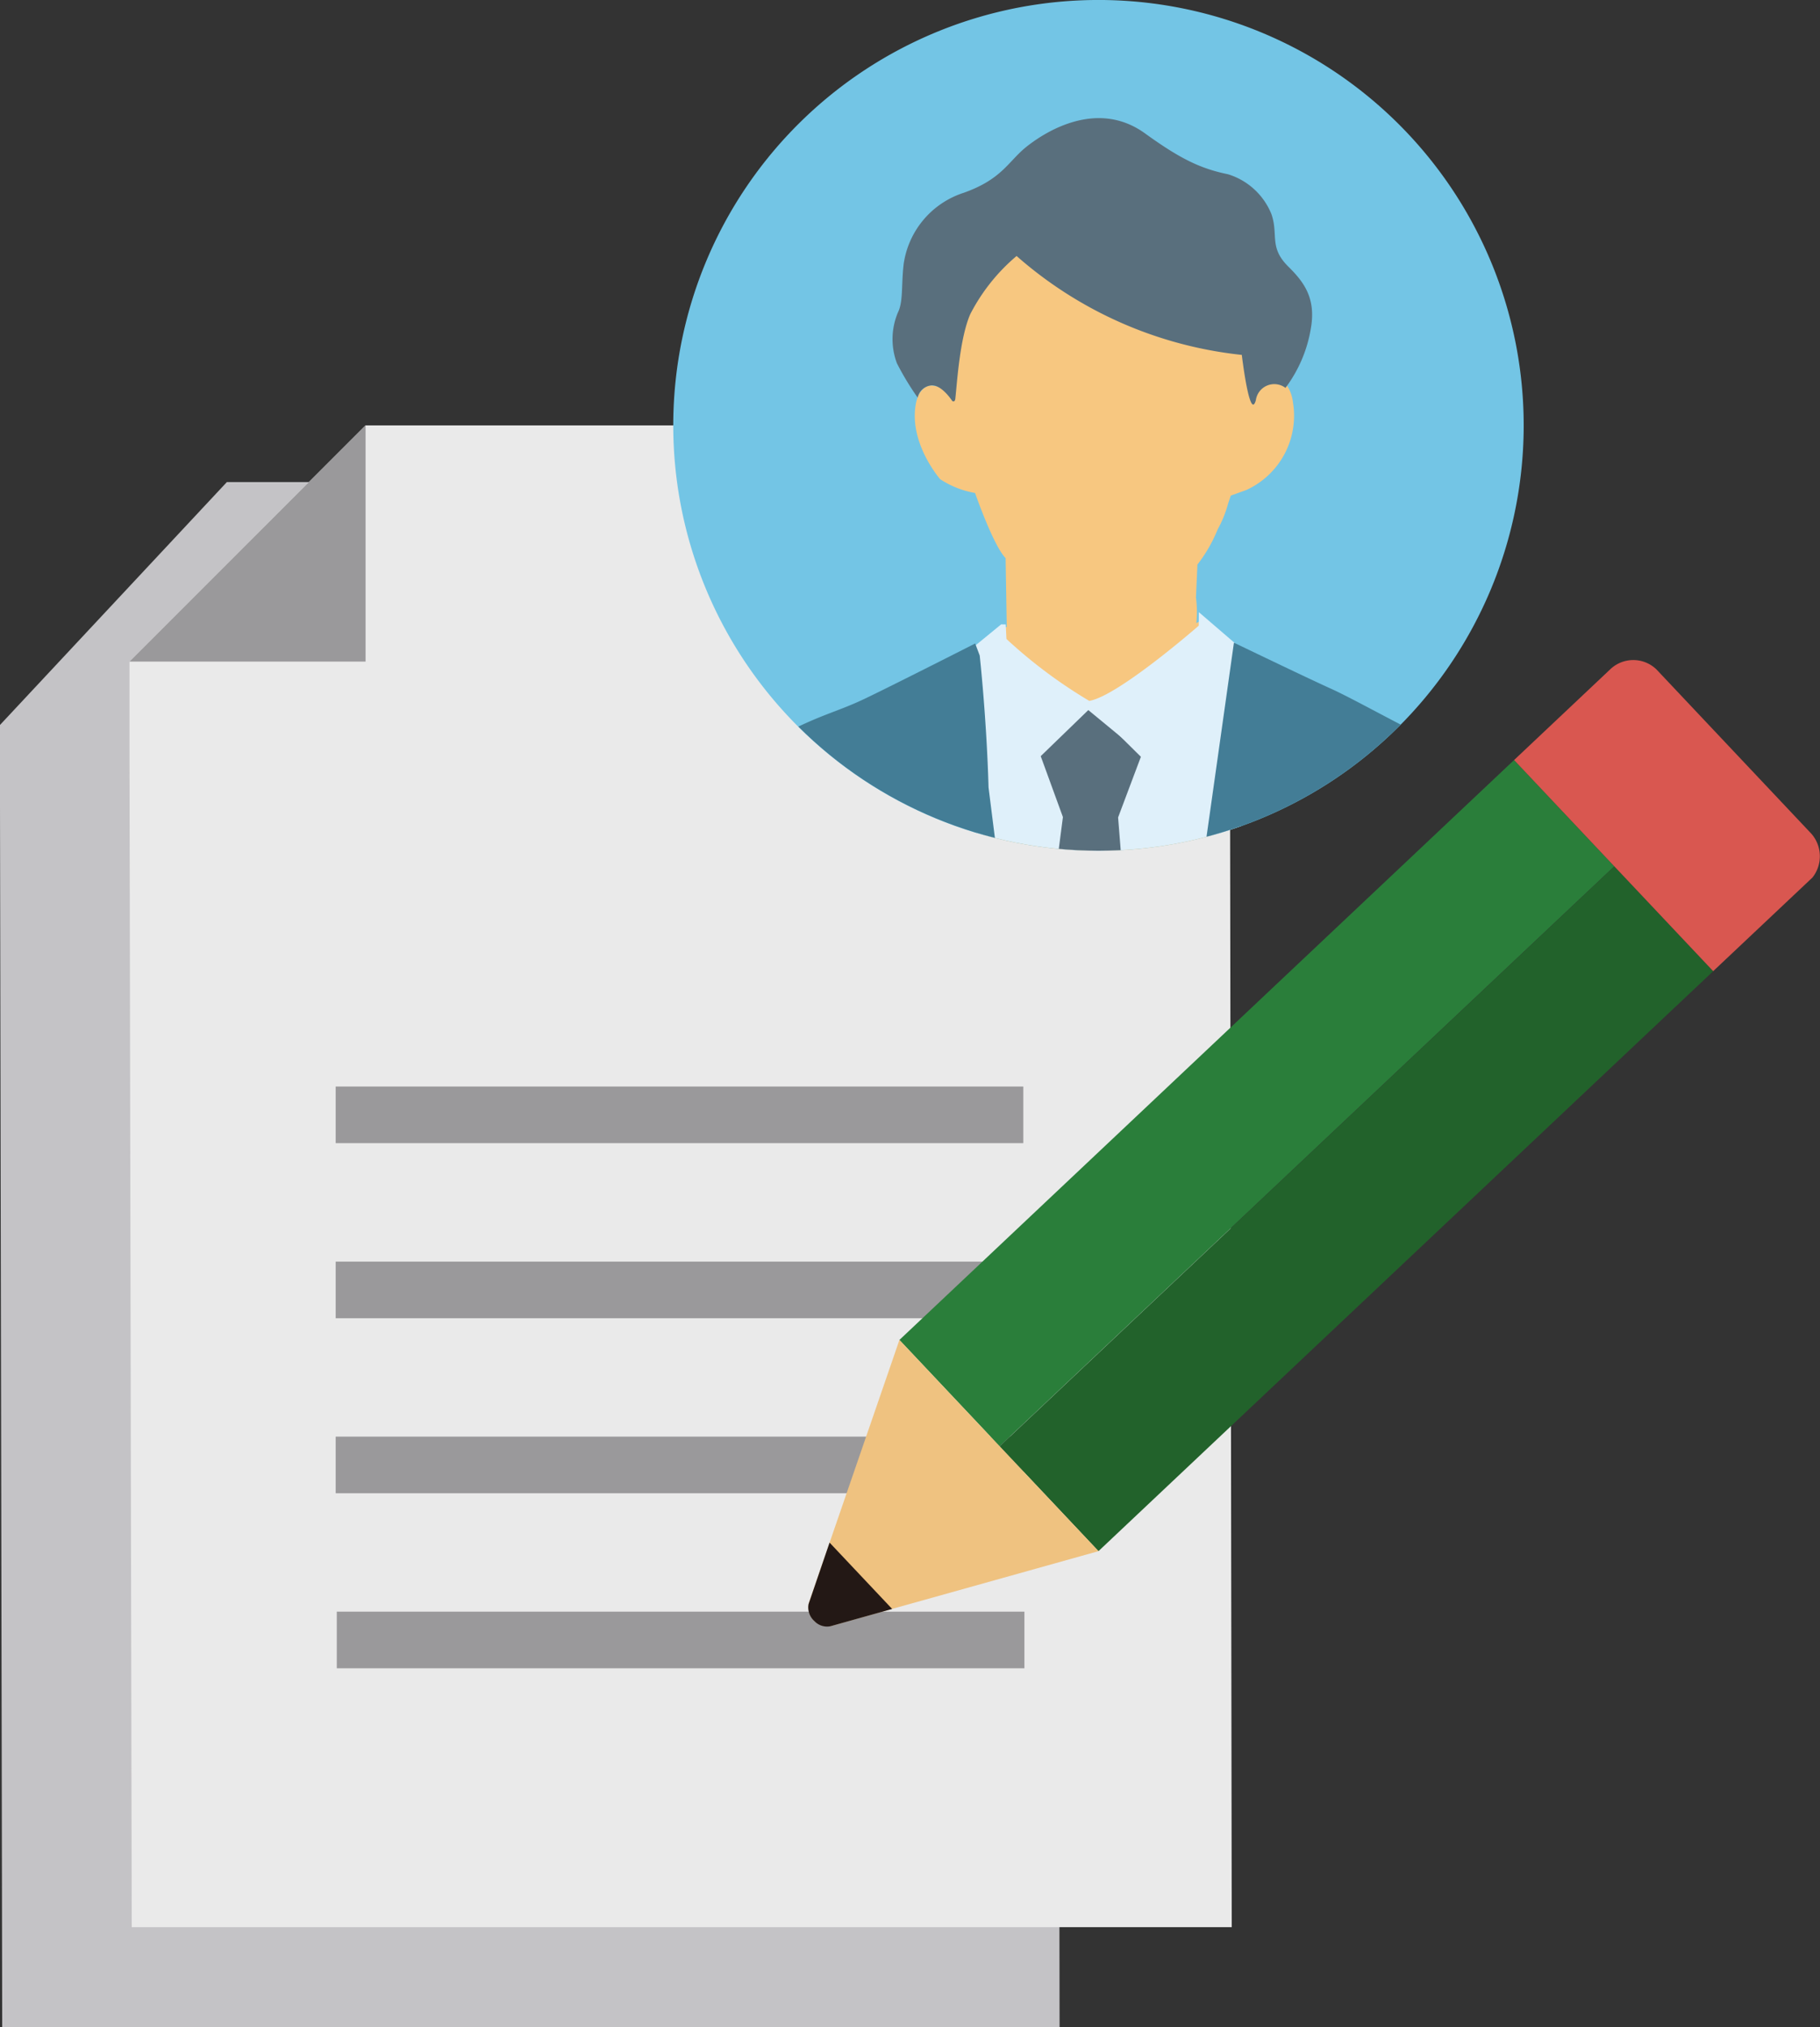
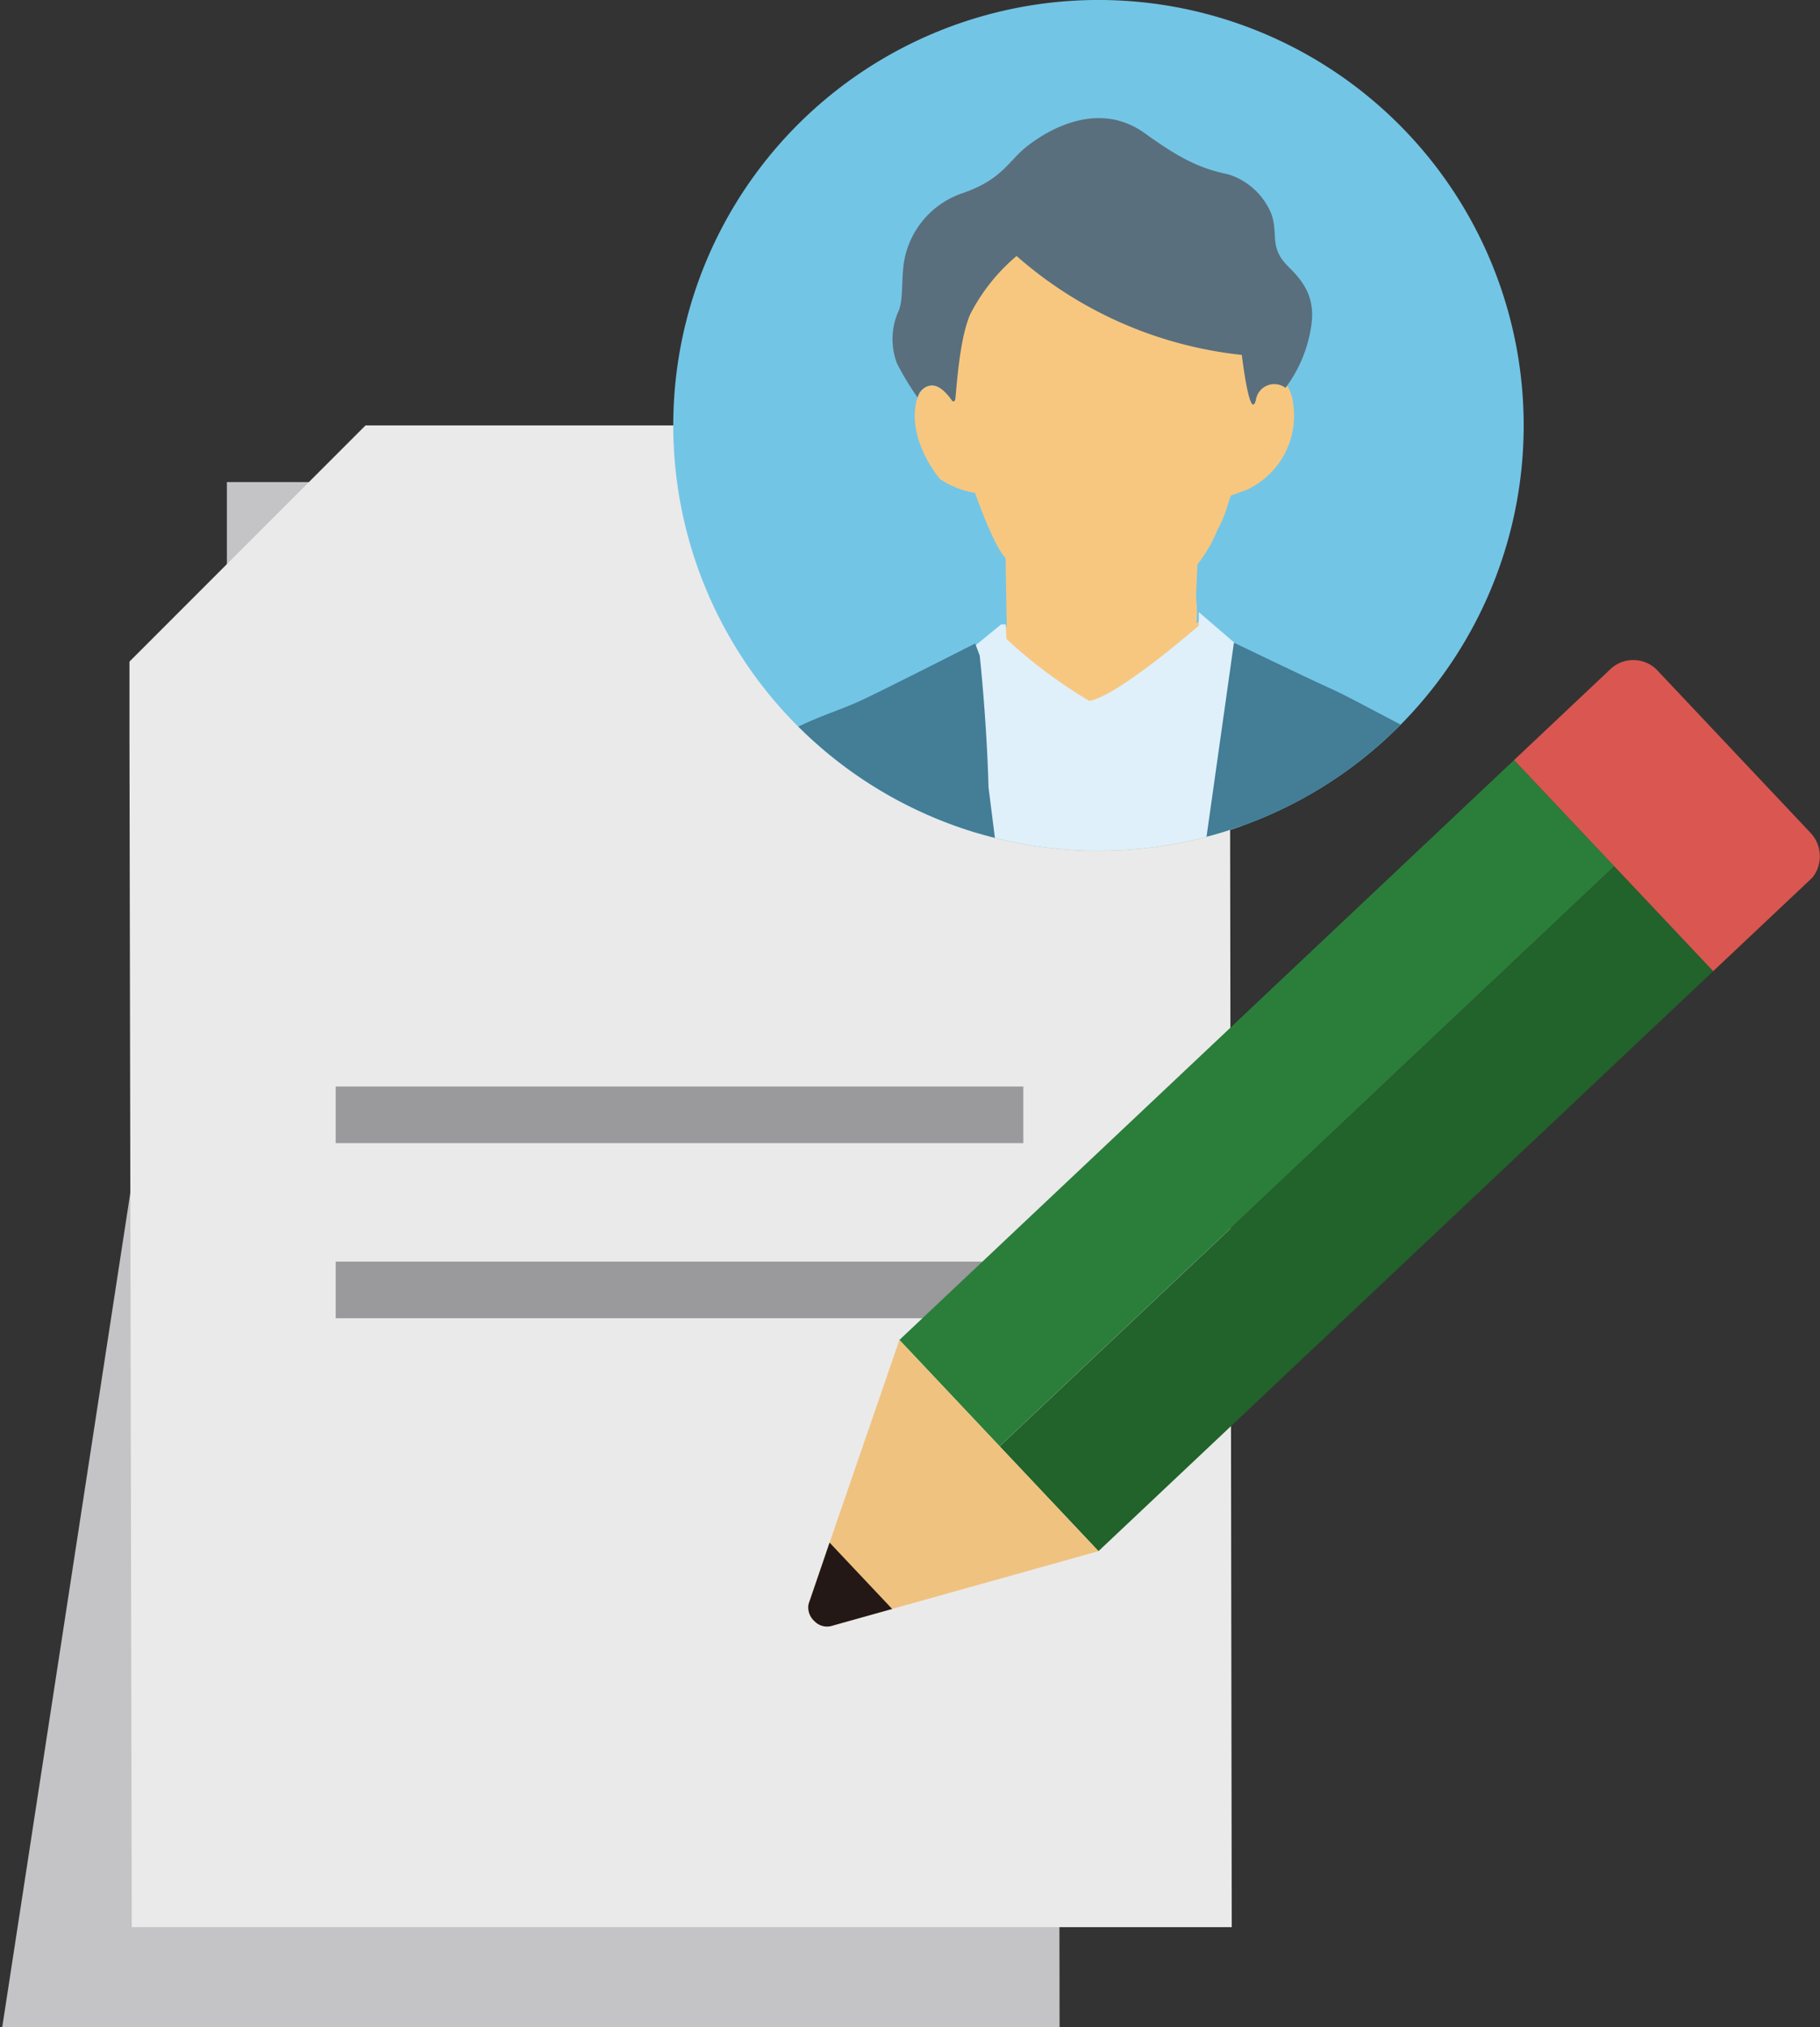
<svg xmlns="http://www.w3.org/2000/svg" width="164.92" height="183.621" viewBox="0 0 164.92 183.621">
  <rect x="0" y="0" width="164.92" height="183.621" fill="#333333" stroke="none" />
  <defs>
    <clipPath id="clip-path">
      <rect id="矩形_1053" data-name="矩形 1053" width="164.919" height="183.62" fill="none" />
    </clipPath>
    <clipPath id="clip-path-2">
      <path id="路径_3461" data-name="路径 3461" d="M51.054,0a38.526,38.526,0,1,0,.488,0Z" transform="translate(-12.762)" fill="none" />
    </clipPath>
  </defs>
  <g id="组_1047" data-name="组 1047" transform="translate(0)">
-     <path id="路径_3448" data-name="路径 3448" d="M28.319,9.133H20.56L0,31.133v7.4L.2,149.094H96.014l-.2-139.961Z" transform="translate(0 34.527)" fill="#c4c3c6" />
+     <path id="路径_3448" data-name="路径 3448" d="M28.319,9.133H20.56v7.4L.2,149.094H96.014l-.2-139.961Z" transform="translate(0 34.527)" fill="#c4c3c6" />
    <path id="路径_3449" data-name="路径 3449" d="M102.135,8.06H23.846L2.454,29.452v7.195l.206,107.43h99.676Z" transform="translate(9.278 30.47)" fill="#eaeaea" />
-     <path id="路径_3450" data-name="路径 3450" d="M2.454,29.452H23.847V8.06Z" transform="translate(9.279 30.469)" fill="#9a999b" />
-     <rect id="矩形_1047" data-name="矩形 1047" width="62.308" height="5.129" transform="translate(30.519 145.97)" fill="#9a999b" />
    <rect id="矩形_1048" data-name="矩形 1048" width="62.308" height="5.129" transform="translate(30.418 98.409)" fill="#9a999b" />
    <rect id="矩形_1049" data-name="矩形 1049" width="62.308" height="5.129" transform="translate(30.418 114.266)" fill="#9a999b" />
-     <rect id="矩形_1050" data-name="矩形 1050" width="62.308" height="5.129" transform="translate(30.418 130.118)" fill="#9a999b" />
    <rect id="矩形_1051" data-name="矩形 1051" width="76.56" height="13.234" transform="translate(81.5 121.362) rotate(-43.32)" fill="#2a7e3a" />
    <rect id="矩形_1052" data-name="矩形 1052" width="76.562" height="13.05" transform="translate(90.585 130.996) rotate(-43.32)" fill="#22622b" />
    <g id="组_1044" data-name="组 1044" transform="translate(0.001 0)">
      <g id="组_1043" data-name="组 1043" clip-path="url(#clip-path)">
        <path id="路径_3451" data-name="路径 3451" d="M23.58,25.387,41.621,44.518,17.337,51.311A1.741,1.741,0,0,1,15.4,49.122L23.58,25.387" transform="translate(57.921 95.973)" fill="#efc280" />
        <path id="路径_3452" data-name="路径 3452" d="M55.738,32.219a3.1,3.1,0,0,0-.091-3.958L41.6,13.37a3.02,3.02,0,0,0-4.13-.062L28.7,21.578,46.741,40.7Z" transform="translate(108.498 47.26)" fill="#d95750" />
        <path id="路径_3453" data-name="路径 3453" d="M17.257,29.227l5.67,6.009L17.338,36.8a1.576,1.576,0,0,1-1.453-.459,1.654,1.654,0,0,1-.531-1.549Z" transform="translate(57.915 110.49)" fill="#231815" />
        <path id="路径_3454" data-name="路径 3454" d="M89.823,38.774A38.531,38.531,0,1,1,51.536,0,38.533,38.533,0,0,1,89.823,38.774" transform="translate(48.245 -0.001)" fill="#73c5e5" />
      </g>
    </g>
    <g id="组_1046" data-name="组 1046" transform="translate(61.007 0)">
      <g id="组_1045" data-name="组 1045" clip-path="url(#clip-path-2)">
        <path id="路径_3455" data-name="路径 3455" d="M33.3,69.543c-2.146,5.039-6.439,14.207-6.439,14.207,4.082,13.208,6.607,21.584,6.607,21.584l1.181-1.348s5.861-19.714,6.908-25.193c.913-4.776,3.973-28.281,4.584-32.6l.526-3.012c-.559-.741-1.343-1.888-1.343-1.888l-1.7-1.869-.774.368a9.682,9.682,0,0,0-.033-2.309l.134-2.988a13.352,13.352,0,0,0,1.831-3.179,10.5,10.5,0,0,0,.951-2.352l.239-.712,1.415-.512A7.393,7.393,0,0,0,51.6,19.77a3.329,3.329,0,0,0-.531-1.472c-1.013-1.09-3.117.11-3.117.11V17.7s.253-1.635-1.778-5.22c-.985-1.731-3.236-3.16-4.412-4.283C38.027,4.616,30.36,3.784,27.855,4.807a10.644,10.644,0,0,0-6.563,6.975,14.327,14.327,0,0,0-.789,4.866,13.5,13.5,0,0,0-.3,2.189,3.212,3.212,0,0,0-.535-.359,2.426,2.426,0,0,0-.918-.2c-.516.072-1.157.5-1.353,1.893-.492,3.475,2.242,6.592,2.242,6.592A8.3,8.3,0,0,0,22.8,28.011s1.654,4.766,2.768,5.9l.105,6.243s-.913,0-1.668,1.84l-.794,1.539.937,14.537-3.7,4.89s4.13,5.555,10.617,6.563Z" transform="translate(4.548 16.638)" fill="#f7c780" />
        <path id="路径_3456" data-name="路径 3456" d="M49.839,27.807c-.55,1.912-1.267-4.125-1.267-4.125a36.749,36.749,0,0,1-20.408-8.958A17.156,17.156,0,0,0,23.963,20c-.951,2.2-1.19,6.186-1.348,7.634-.043.4-.282.22-.282.22s-1.009-1.578-1.979-1.4A1.409,1.409,0,0,0,19.2,27.549a25.278,25.278,0,0,1-1.879-3.107,6.22,6.22,0,0,1,.086-4.594c.5-.99.3-2.5.526-4.4A7.961,7.961,0,0,1,23.4,8.991c3.485-1.248,4.011-2.849,5.67-4.169S35.44.473,39.8,3.618c3.169,2.29,5.01,3.189,7.51,3.7a6.2,6.2,0,0,1,3.949,3.619c.65,1.888-.239,2.988,1.515,4.733,1.324,1.315,2.529,2.763,2.07,5.521a12.281,12.281,0,0,1-2.314,5.478,1.685,1.685,0,0,0-2.687,1.138" transform="translate(2.947 8.462)" fill="#596f7d" />
        <path id="路径_3457" data-name="路径 3457" d="M18.434,17.623S19.577,50.168,23.8,63.83s5.87,17.487,5.87,17.487l1.549-2.835s6.716-21.125,7.52-26.6c.736-4.976,3.777-25.131,4.408-29.6l.736-4.986c-.574-.765-2.93-3.208-2.93-3.208a5.4,5.4,0,0,1-1.362-.937l-18.056,1.2a.925.925,0,0,0-1.324.339Z" transform="translate(8.681 49.724)" fill="#dff0fa" />
-         <path id="路径_3458" data-name="路径 3458" d="M21.323,17.812,25.883,13.4,30.4,17.869l-2.065,5.493,2.529,31.78-1.74,7.171-2.342,7.123-1.267,2.706-.54.076-5.67-17.831,4.03-31.058Z" transform="translate(11.975 50.674)" fill="#596f7d" />
        <path id="路径_3459" data-name="路径 3459" d="M21.593,12.707l-3.308,2.71.359,5.1,4.388,5.952s6.128-5.7,6.4-6.052l7.453,6.143,6.133-7.233.617-4.183L39.51,11.6l-.01,1.224s-7.281,6.363-9.919,6.812a44.346,44.346,0,0,1-7.505-5.607l-.067-1.315Z" transform="translate(8.118 43.845)" fill="#dff0fa" />
        <path id="路径_3460" data-name="路径 3460" d="M47.22,56.954c4.078,13.18,4.89,17.128,4.89,17.128l.115.454a18.243,18.243,0,0,1,.846-1.85l.669-.822s6.2-21.005,6.979-26.287c.741-5.019,4.384-30.862,4.742-33.4,0,0,6.554,3.16,8.81,4.178s7.414,3.968,10.221,5.144A25.8,25.8,0,0,1,89.7,24.409,2.221,2.221,0,0,1,91.4,26.092s.21,1.831.44,2.983c0,0,1.291,15.106,1.463,21.813s.841,23.83.813,28.443-.105,16.951-.105,16.951l-69.555-.3A95.694,95.694,0,0,0,25.718,83.6c-3.757,2.806-7.7,1.377-10.818-2.586-3.576-4.551-2.491-11.712-2.462-15.895a99.635,99.635,0,0,0,1.53-12.348l.98-10.13,1.033-8.566A28.729,28.729,0,0,1,17.7,24.342l1.334-.832c.97-.349,3-1.74,6.081-3.3S29.6,18.4,31.985,17.267s10.029-5.015,10.029-5.015l.411,1.09s.626,5.679.8,11.951Z" transform="translate(-14.655 46.03)" fill="#437d96" />
      </g>
    </g>
  </g>
</svg>